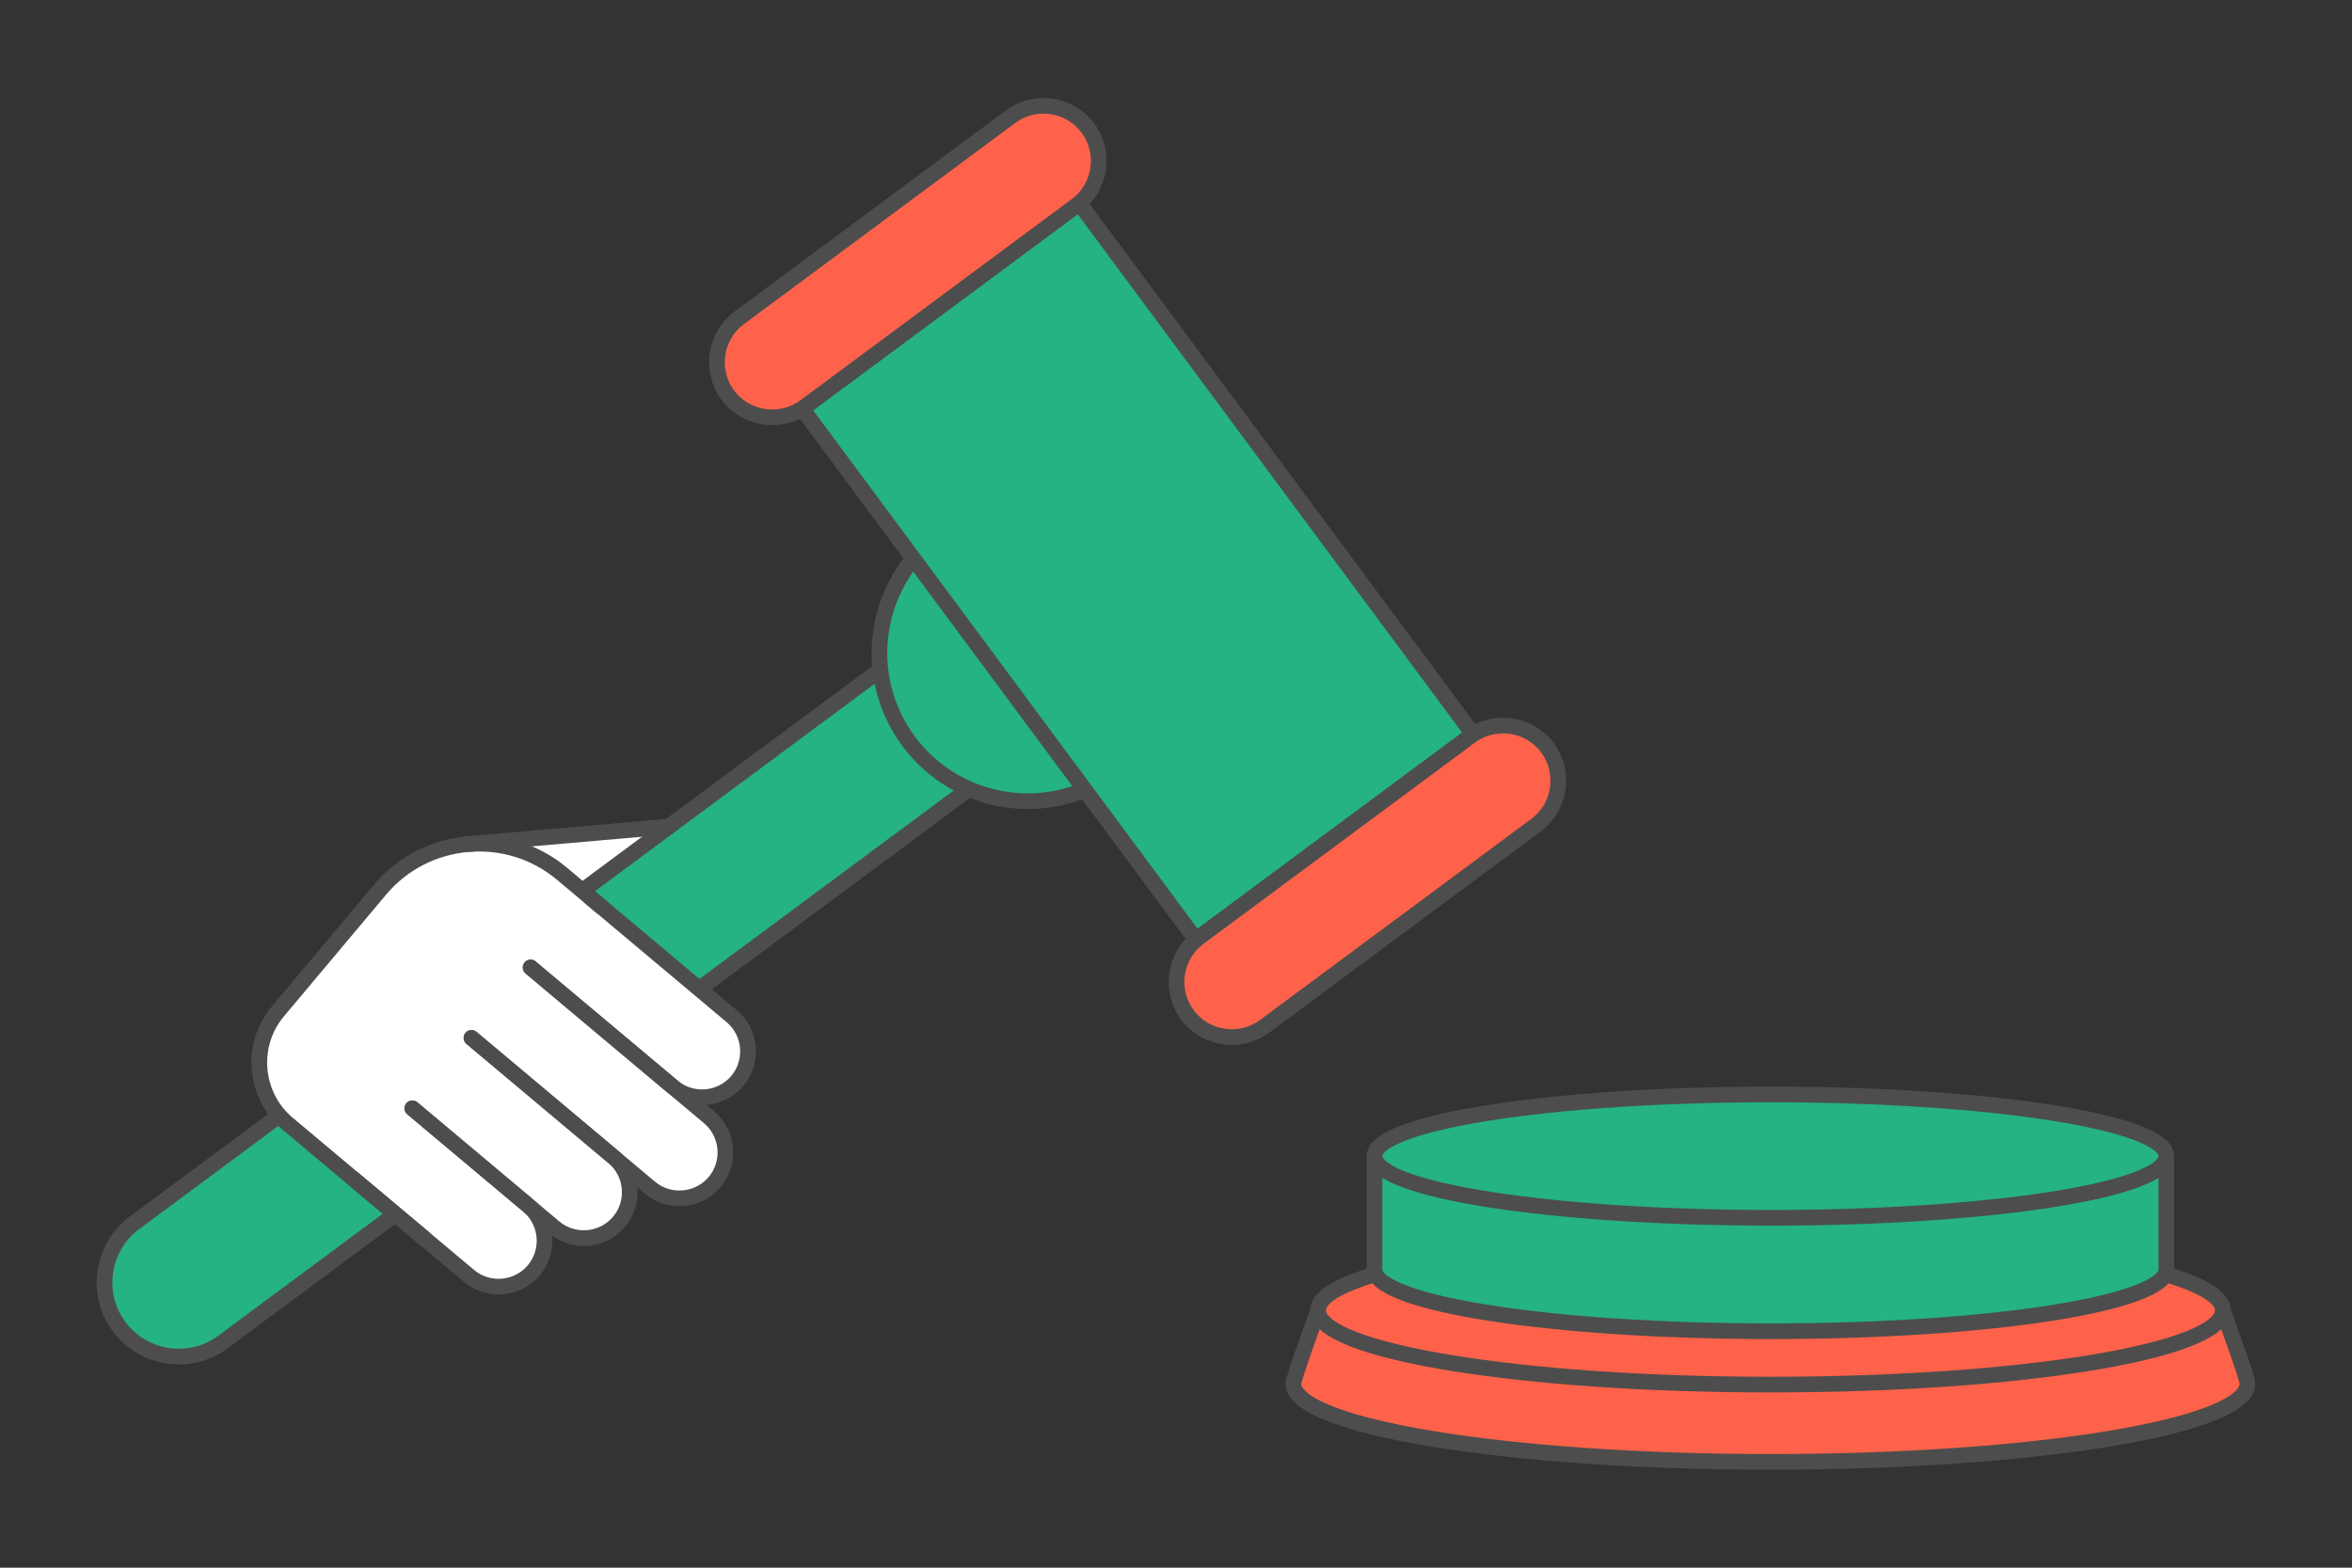
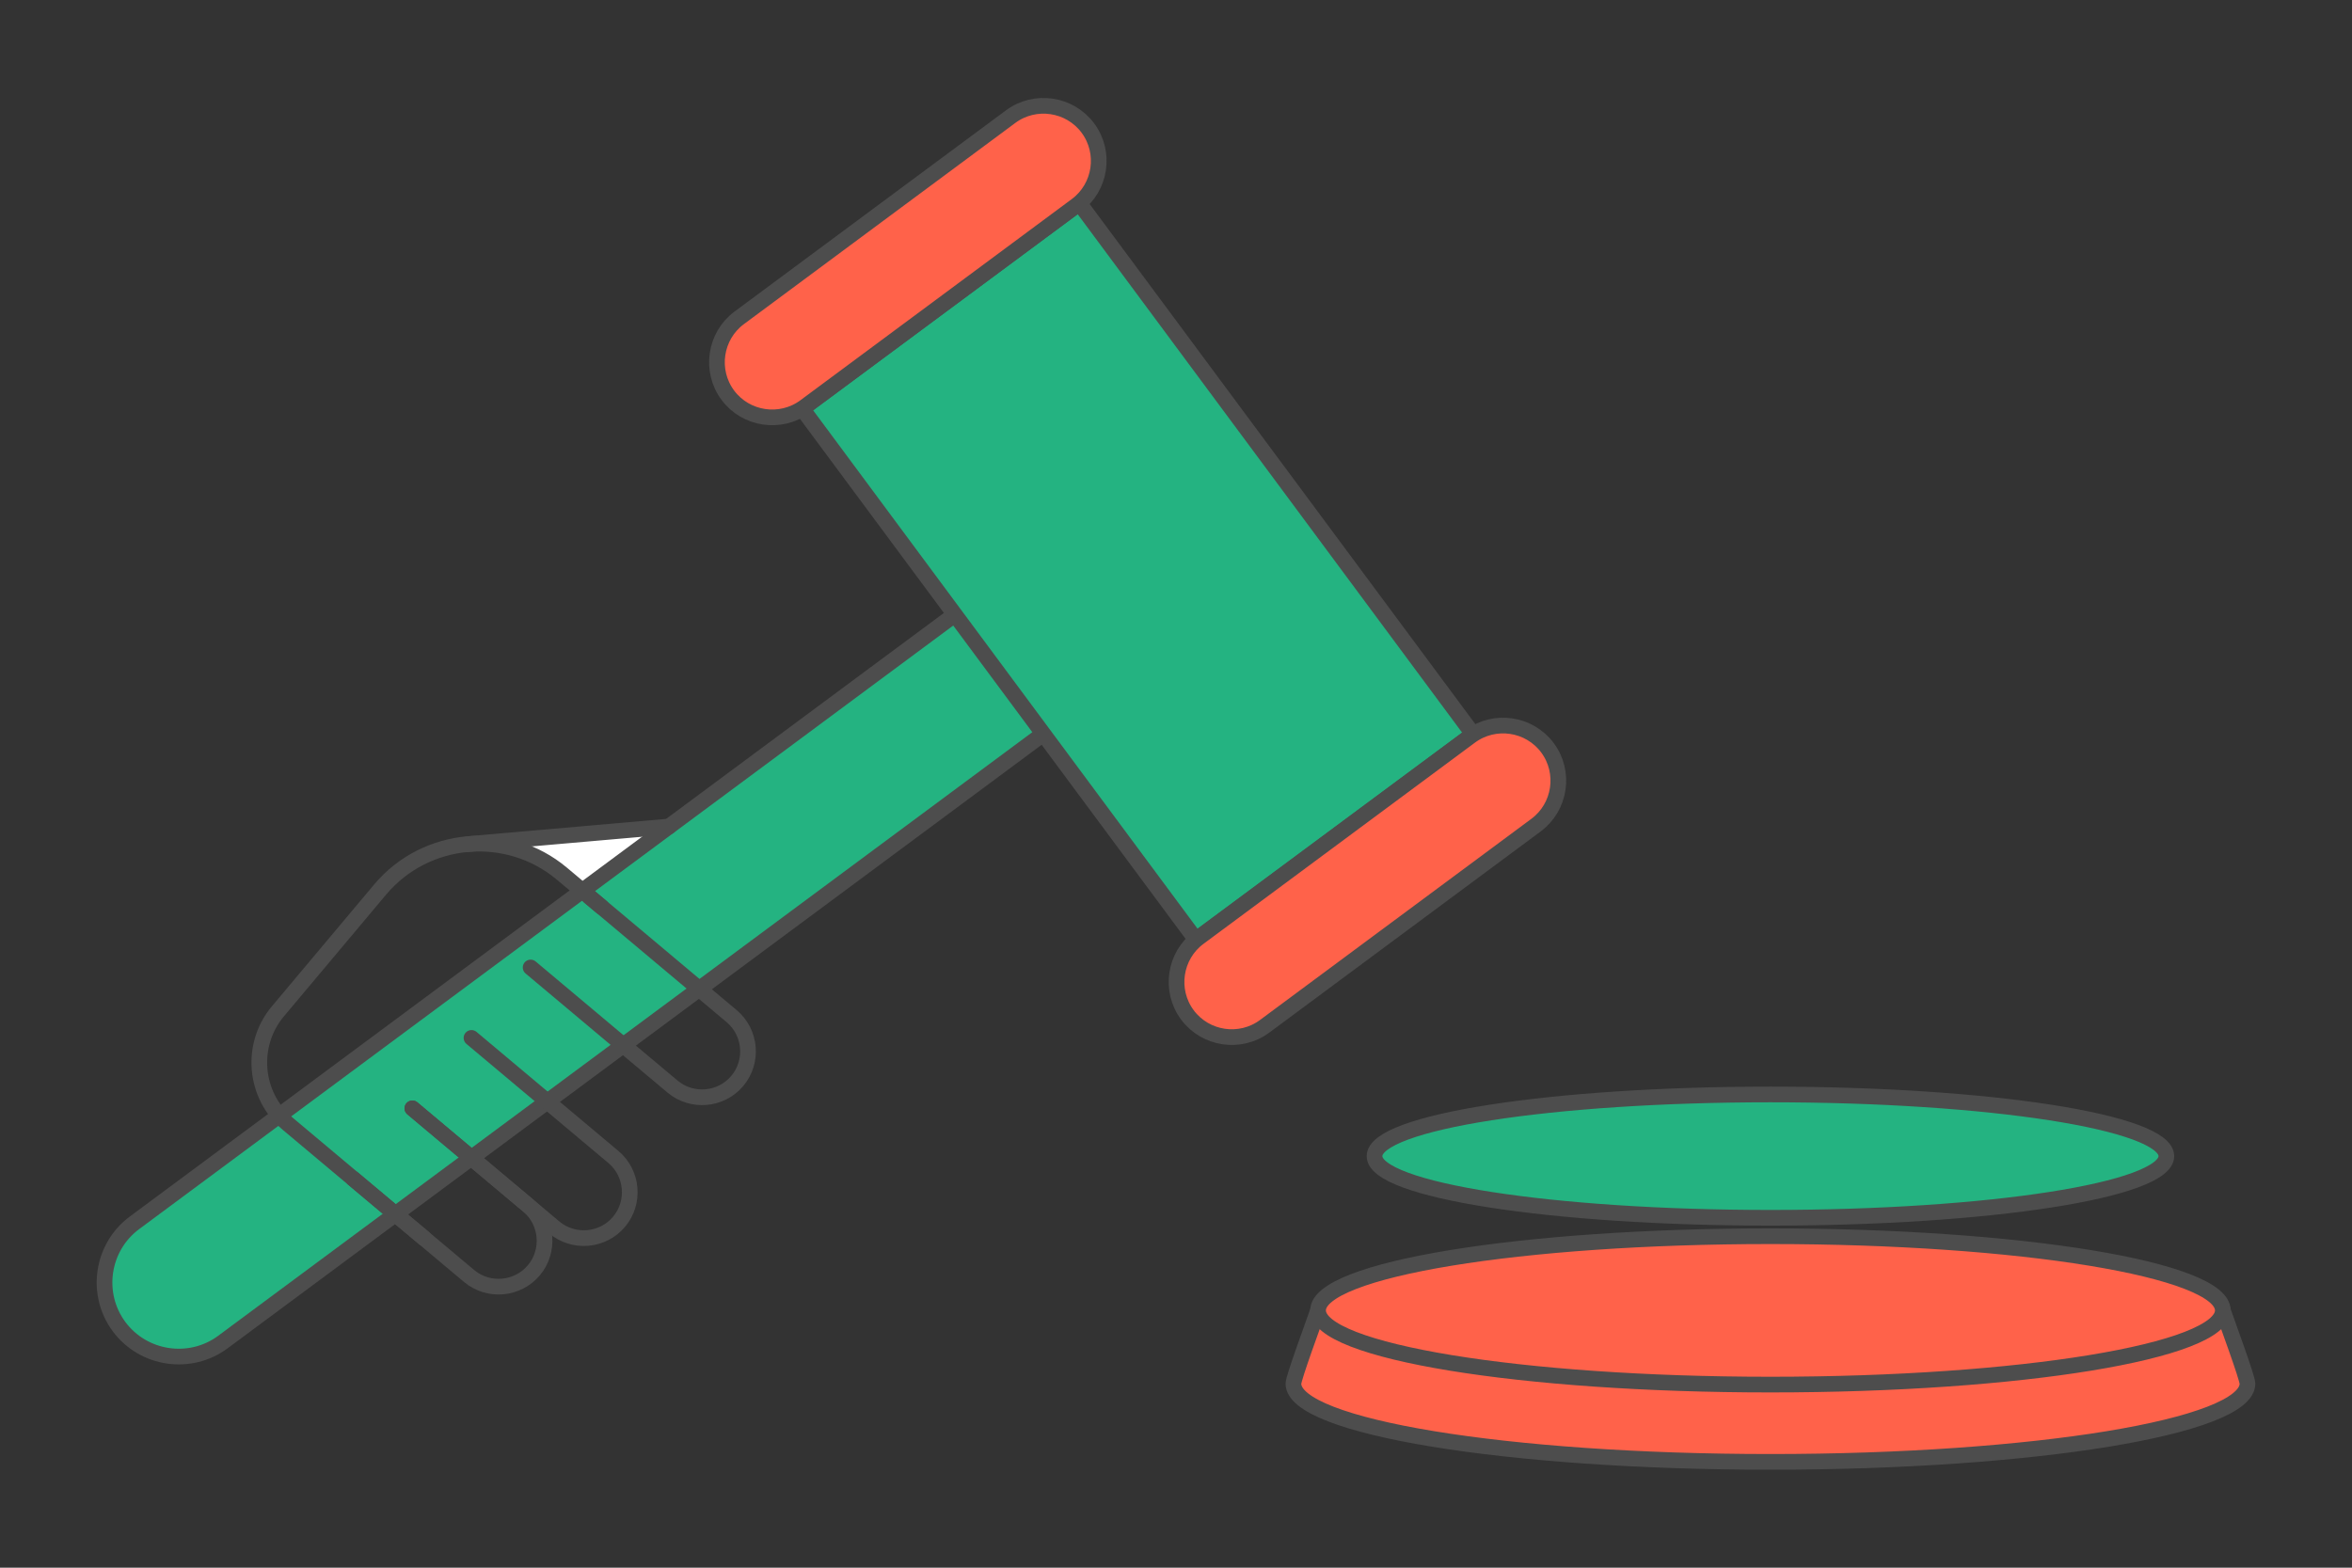
<svg xmlns="http://www.w3.org/2000/svg" xml:space="preserve" width="300px" height="200px" version="1.1" style="shape-rendering:geometricPrecision; text-rendering:geometricPrecision; image-rendering:optimizeQuality; fill-rule:evenodd; clip-rule:evenodd" viewBox="0 0 230764.6 153843">
  <rect x="0" y="0" width="230764.6" height="153843" fill="#333333" stroke="none" />
  <defs>
    <style type="text/css">
   
    .str0 {stroke:#4D4D4D;stroke-width:1538.4;stroke-linecap:round;stroke-linejoin:round;stroke-miterlimit:2.613}
    .fil0 {fill:none}
    .fil2 {fill:#24B381}
    .fil3 {fill:#FF624A}
    .fil1 {fill:white}
   
  </style>
  </defs>
  <g id="Layer_x0020_1">
    <g id="_2965555314720">
      <polygon class="fil0" points="0,0 230764.6,0 230764.6,153843 0,153843 " />
      <g>
        <g>
          <g>
            <path class="fil1" d="M65632.2 81113.7l-19740.3 1723.2c3230.1,-281.6 6571.6,662 9236.3,2900l2733.4 2294.3 1152 967 6618.6 -7884.5z" />
            <path class="fil2 str0" d="M107903.3 58833.5l0.3 0.3c2386.1,3217.6 1705.6,7802 -1511.7,10188.1l-84522 62677.7c-3217.6,2386.1 -7802,1705.6 -10188.1,-1512l0 -0.3c-2386.4,-3217.7 -1705.9,-7801.8 1511.8,-10187.9l84521.9 -62678c3217.7,-2385.8 7801.8,-1705.6 10187.8,1512.1z" />
-             <path class="fil2 str0" d="M112518.3 55412c4785.5,6453.5 3433.3,15564.5 -3020.2,20350.2 -6453.5,4785.5 -15564.5,3433.7 -20350.3,-3019.9 -4785.8,-6453.5 -3433.3,-15564.5 3020.2,-20350.3 6453.6,-4785.5 15564.5,-3433.6 20350.3,3020z" />
-             <path class="fil1" d="M45891.9 82836.9c-2060.3,180.2 -4077.5,858.9 -5849.1,2017.5 -1007.2,659.6 -1935.2,1472.7 -2745.9,2439.4l-10031.6 11950.7c-841.2,1002.4 -1386.7,2159.6 -1646.8,3361.5 -594.5,2753.8 313.1,5745.8 2610.8,7674l6429 5396 1151.4 966.4 10211.5 8571.3 21.5 18.5c1901.5,1575.4 4744.6,1319.8 6334.2,-573.6 1595.4,-1900.6 1345.8,-4760.4 -555.1,-6355.7l2559.9 2148.3c1900.6,1595.4 4760.4,1345.6 6356,-555.4 1595.1,-1900.6 1345.8,-4760.3 -554.8,-6355.4l3583.2 3007.2c1901,1596 4760.7,1346.1 6356.3,-554.8 1595.7,-1900.3 1345.9,-4760.3 -554.8,-6355.7l-3583.8 -3008.1c1900.7,1595 4760.7,1345.5 6356,-555.7 1595.4,-1900.7 1345.6,-4760.4 -555.1,-6355.7l-1151.7 -966.7 -11619.4 -9752.7 -3885.4 -3261.3c-2664.7,-2238 -6006.2,-3181.6 -9236.3,-2900z" />
            <path class="fil0 str0" d="M57861.9 88030.6l13922.8 11687c1901,1595.6 2150.5,4455 555.1,6355.7l-0.6 0.9c-1594.7,1900.3 -4454.7,2149.8 -6355.4,554.8l-13922.8 -11686.9" />
-             <path class="fil0 str0" d="M52061 94942.1l17506.3 14694.7c1900.7,1595.4 2150.2,4455.4 555.1,6356l-0.6 0.6c-1595,1900.3 -4454.7,2150.2 -6355.4,554.8l-17506.9 -14695" />
            <path class="fil0 str0" d="M46259.5 101853.2l13923.4 11687.2c1900.6,1595.1 2150.5,4455.1 554.8,6355.4l-0.6 0.6c-1595,1900.4 -4454.8,2150.2 -6355.4,554.8l-13923.1 -11686.9" />
            <path class="fil0 str0" d="M40459.2 108764.9l11362.6 9538c1900.9,1595.3 2150.5,4455.1 555.1,6355.7l-0.6 0.9c-1594.8,1900 -4454.5,2150.2 -6355.4,554.8l-11363.2 -9538.6" />
            <path class="fil0 str0" d="M59014 88997.9l-3884.9 -3261c-2665.6,-2238 -6006.5,-3181.3 -9237.5,-2899.7 -3231.3,282.3 -6357,1791 -8594.4,4456.3l-10031.5 11951.3c-2769.8,3300.1 -2336.2,8265.1 963.6,11035.2l13390.1 11239.4" />
            <line class="fil0 str0" x1="45891.6" y1="82837.2" x2="65631.9" y2="81113.1" />
          </g>
          <polygon class="fil2 str0" points="78705.3,40107 105896.7,19946 144531.6,72054 117339.8,92215 " />
          <path class="fil3 str0" d="M117620.9 92006.3l26629.7 -19744c2394.8,-1775.8 5807.2,-1269.2 7583.1,1125.7l0 0c1775.6,2394.8 1269.2,5807.6 -1126,7583.4l-26629.3 19744c-2395.2,1775.9 -5807.6,1268.9 -7583.2,-1126l0 0c-1775.8,-2394.8 -1269.2,-5807.2 1125.7,-7583.1z" />
          <path class="fil3 str0" d="M72529.1 31189.6l26629.4 -19744.3c2395.2,-1775.9 5807.3,-1269.2 7583.1,1125.9l0 0c1775.6,2394.9 1269.2,5807.3 -1125.9,7583.1l-26629.4 19744.3c-2395.2,1775.6 -5807.6,1268.6 -7583.1,-1125.9l0 0c-1775.9,-2395.2 -1269.2,-5807.6 1125.9,-7583.1z" />
        </g>
        <g>
          <path class="fil3 str0" d="M218091 128594.6c339.5,1008.8 2417.6,6607.4 2417.6,7187 0,4239.8 -20954.5,7677 -46803.1,7677 -25848.4,0 -46802.9,-3437.2 -46802.9,-7677 0,-579.6 2078.1,-6178.2 2417.6,-7187 29600.9,0 59169.9,0 88770.8,0z" />
          <path class="fil3 str0" d="M173705.5 121314c24513.4,0 44385.5,3259.5 44385.5,7280.6 0,4020.8 -19872.1,7280.3 -44385.5,7280.3 -24513.2,0 -44385.3,-3259.5 -44385.3,-7280.3 0,-4021.1 19872.1,-7280.6 44385.3,-7280.6z" />
-           <path class="fil2 str0" d="M173705.5 112018.3c9578.5,0 18345.7,540.9 25118.5,1436.1l13726.8 0 0 11133c0,3341.9 -17391.5,6051.1 -38845.3,6051.1 -21453.6,0 -38845.1,-2709.2 -38845.1,-6051.1l0 -11133 13726.8 0c6772.8,-895.2 15539.7,-1436.1 25118.3,-1436.1z" />
          <path class="fil2 str0" d="M173705.5 107403.3c21453.5,0 38845.3,2709.3 38845.3,6051.4 0,3341.9 -17391.8,6051.4 -38845.3,6051.4 -21453.6,0 -38845.1,-2709.5 -38845.1,-6051.4 0,-3342.1 17391.5,-6051.4 38845.1,-6051.4z" />
        </g>
      </g>
    </g>
  </g>
</svg>